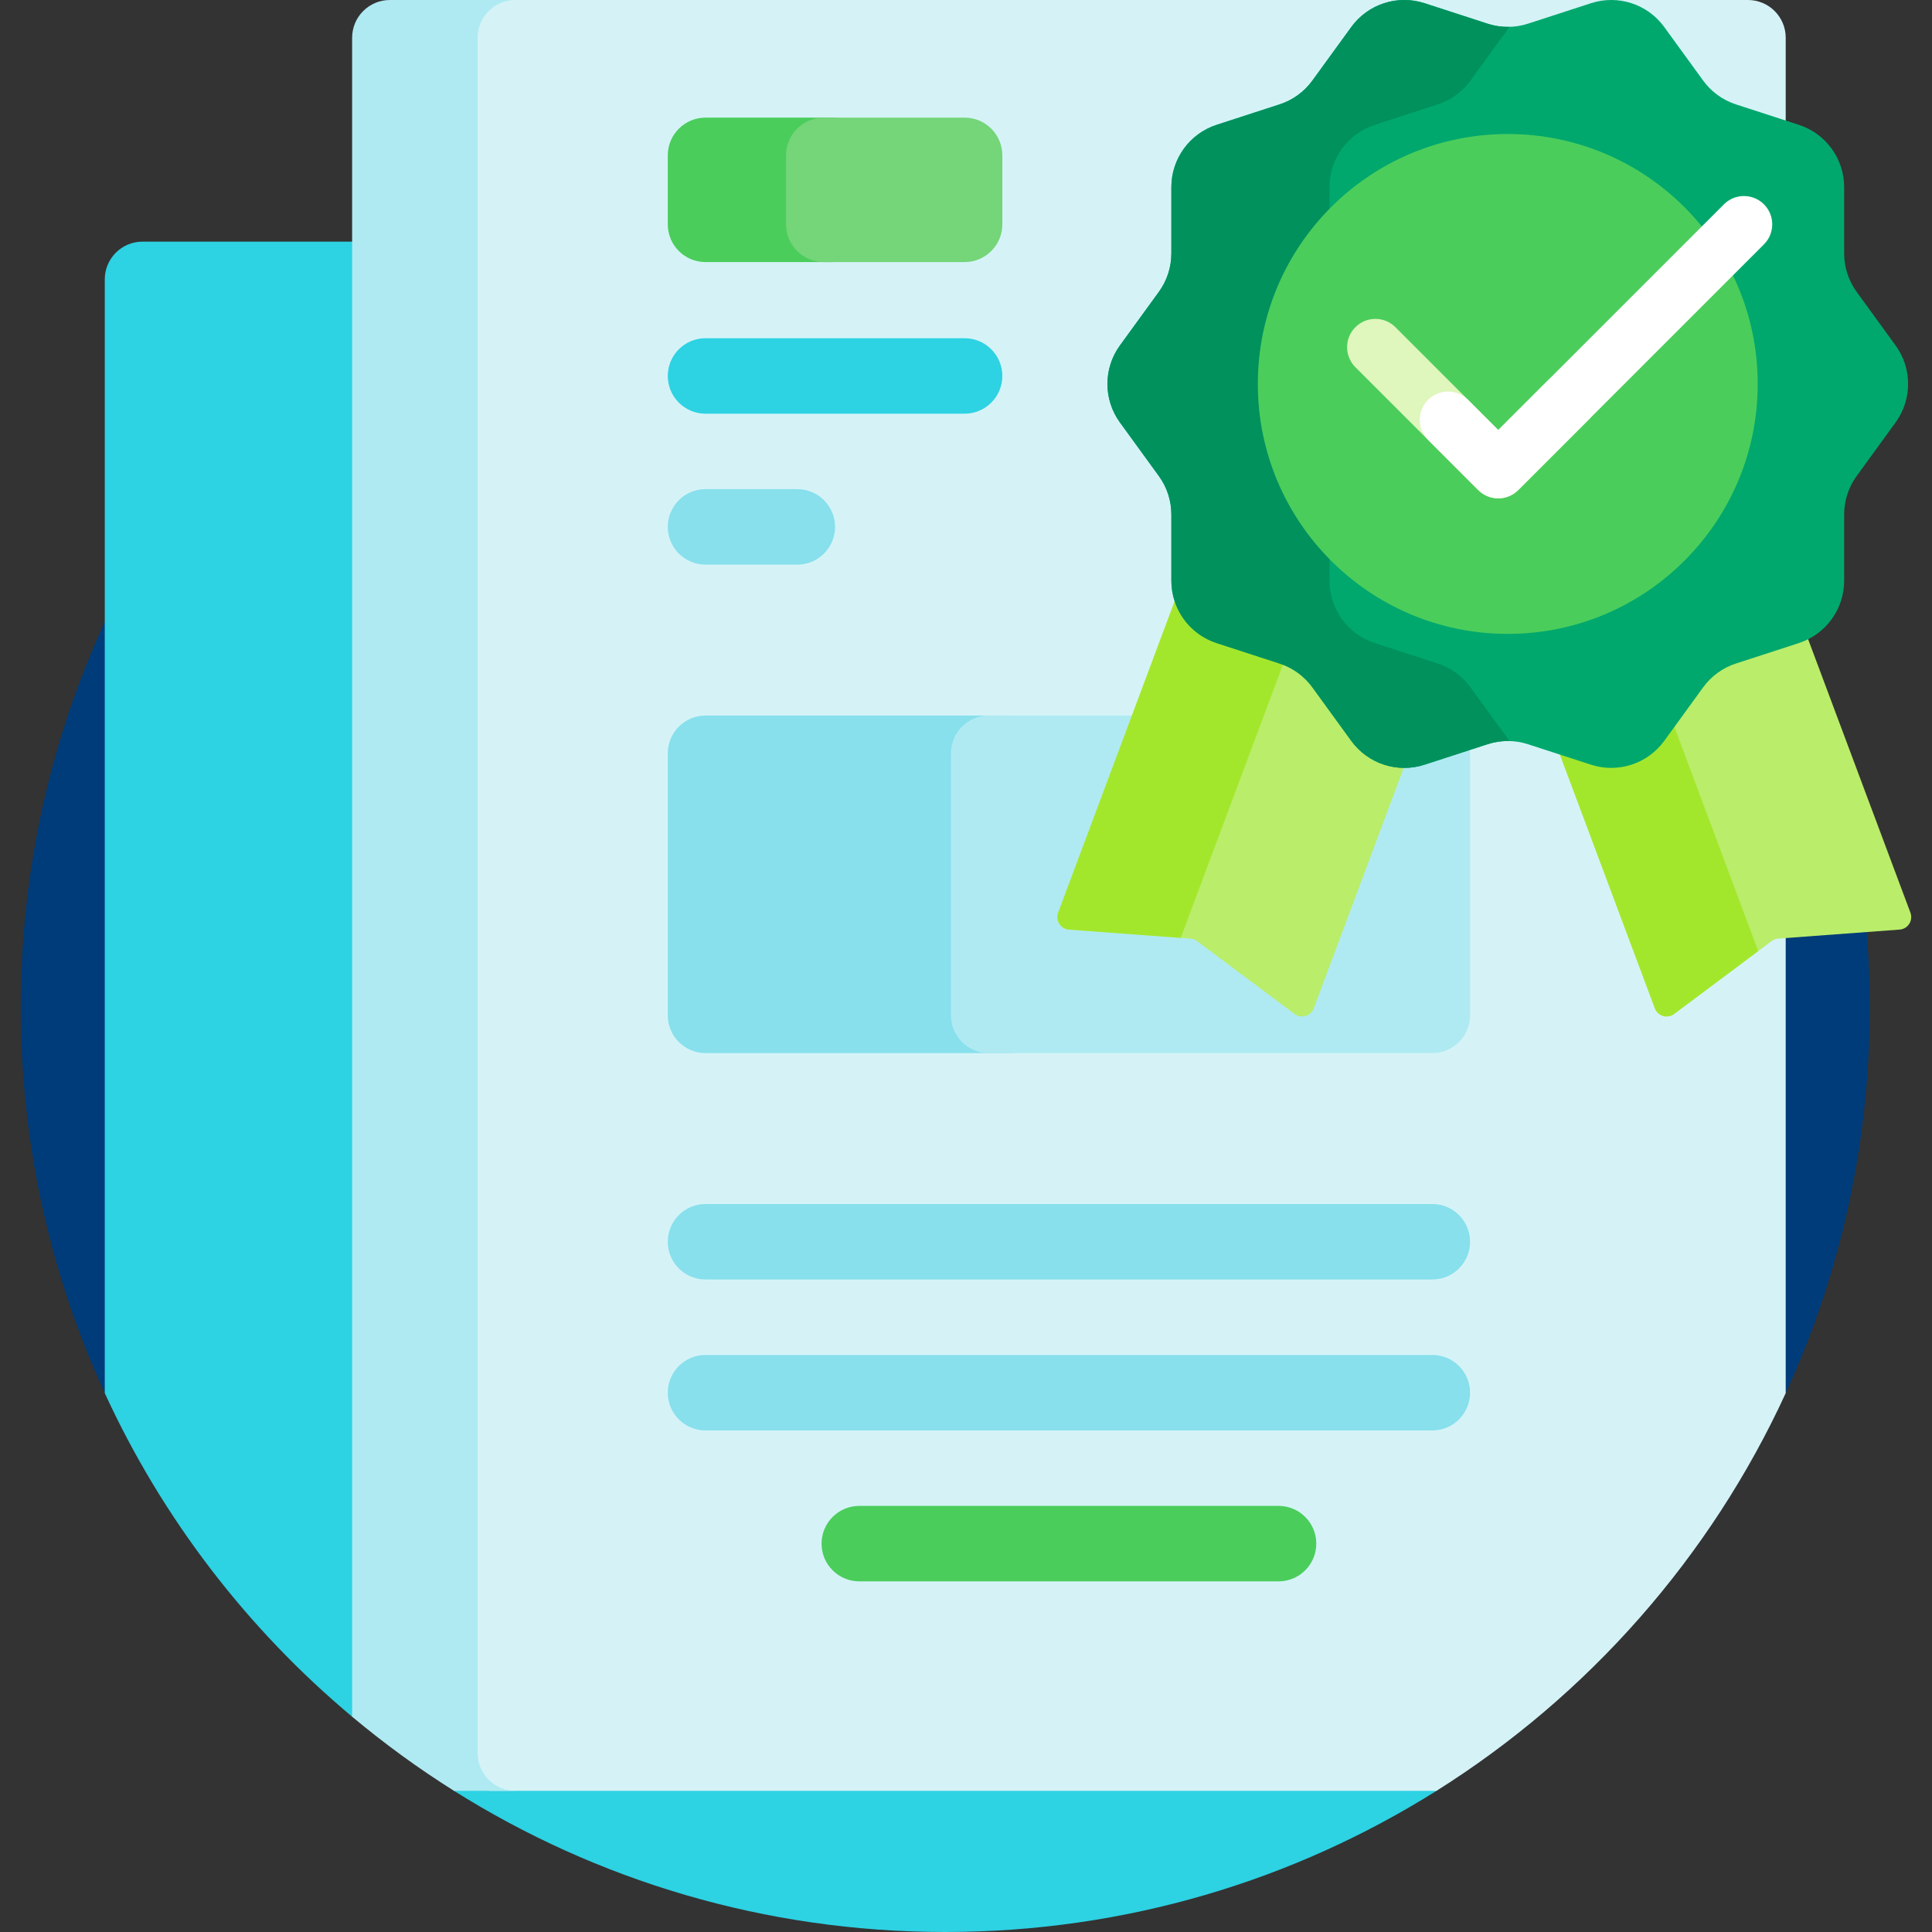
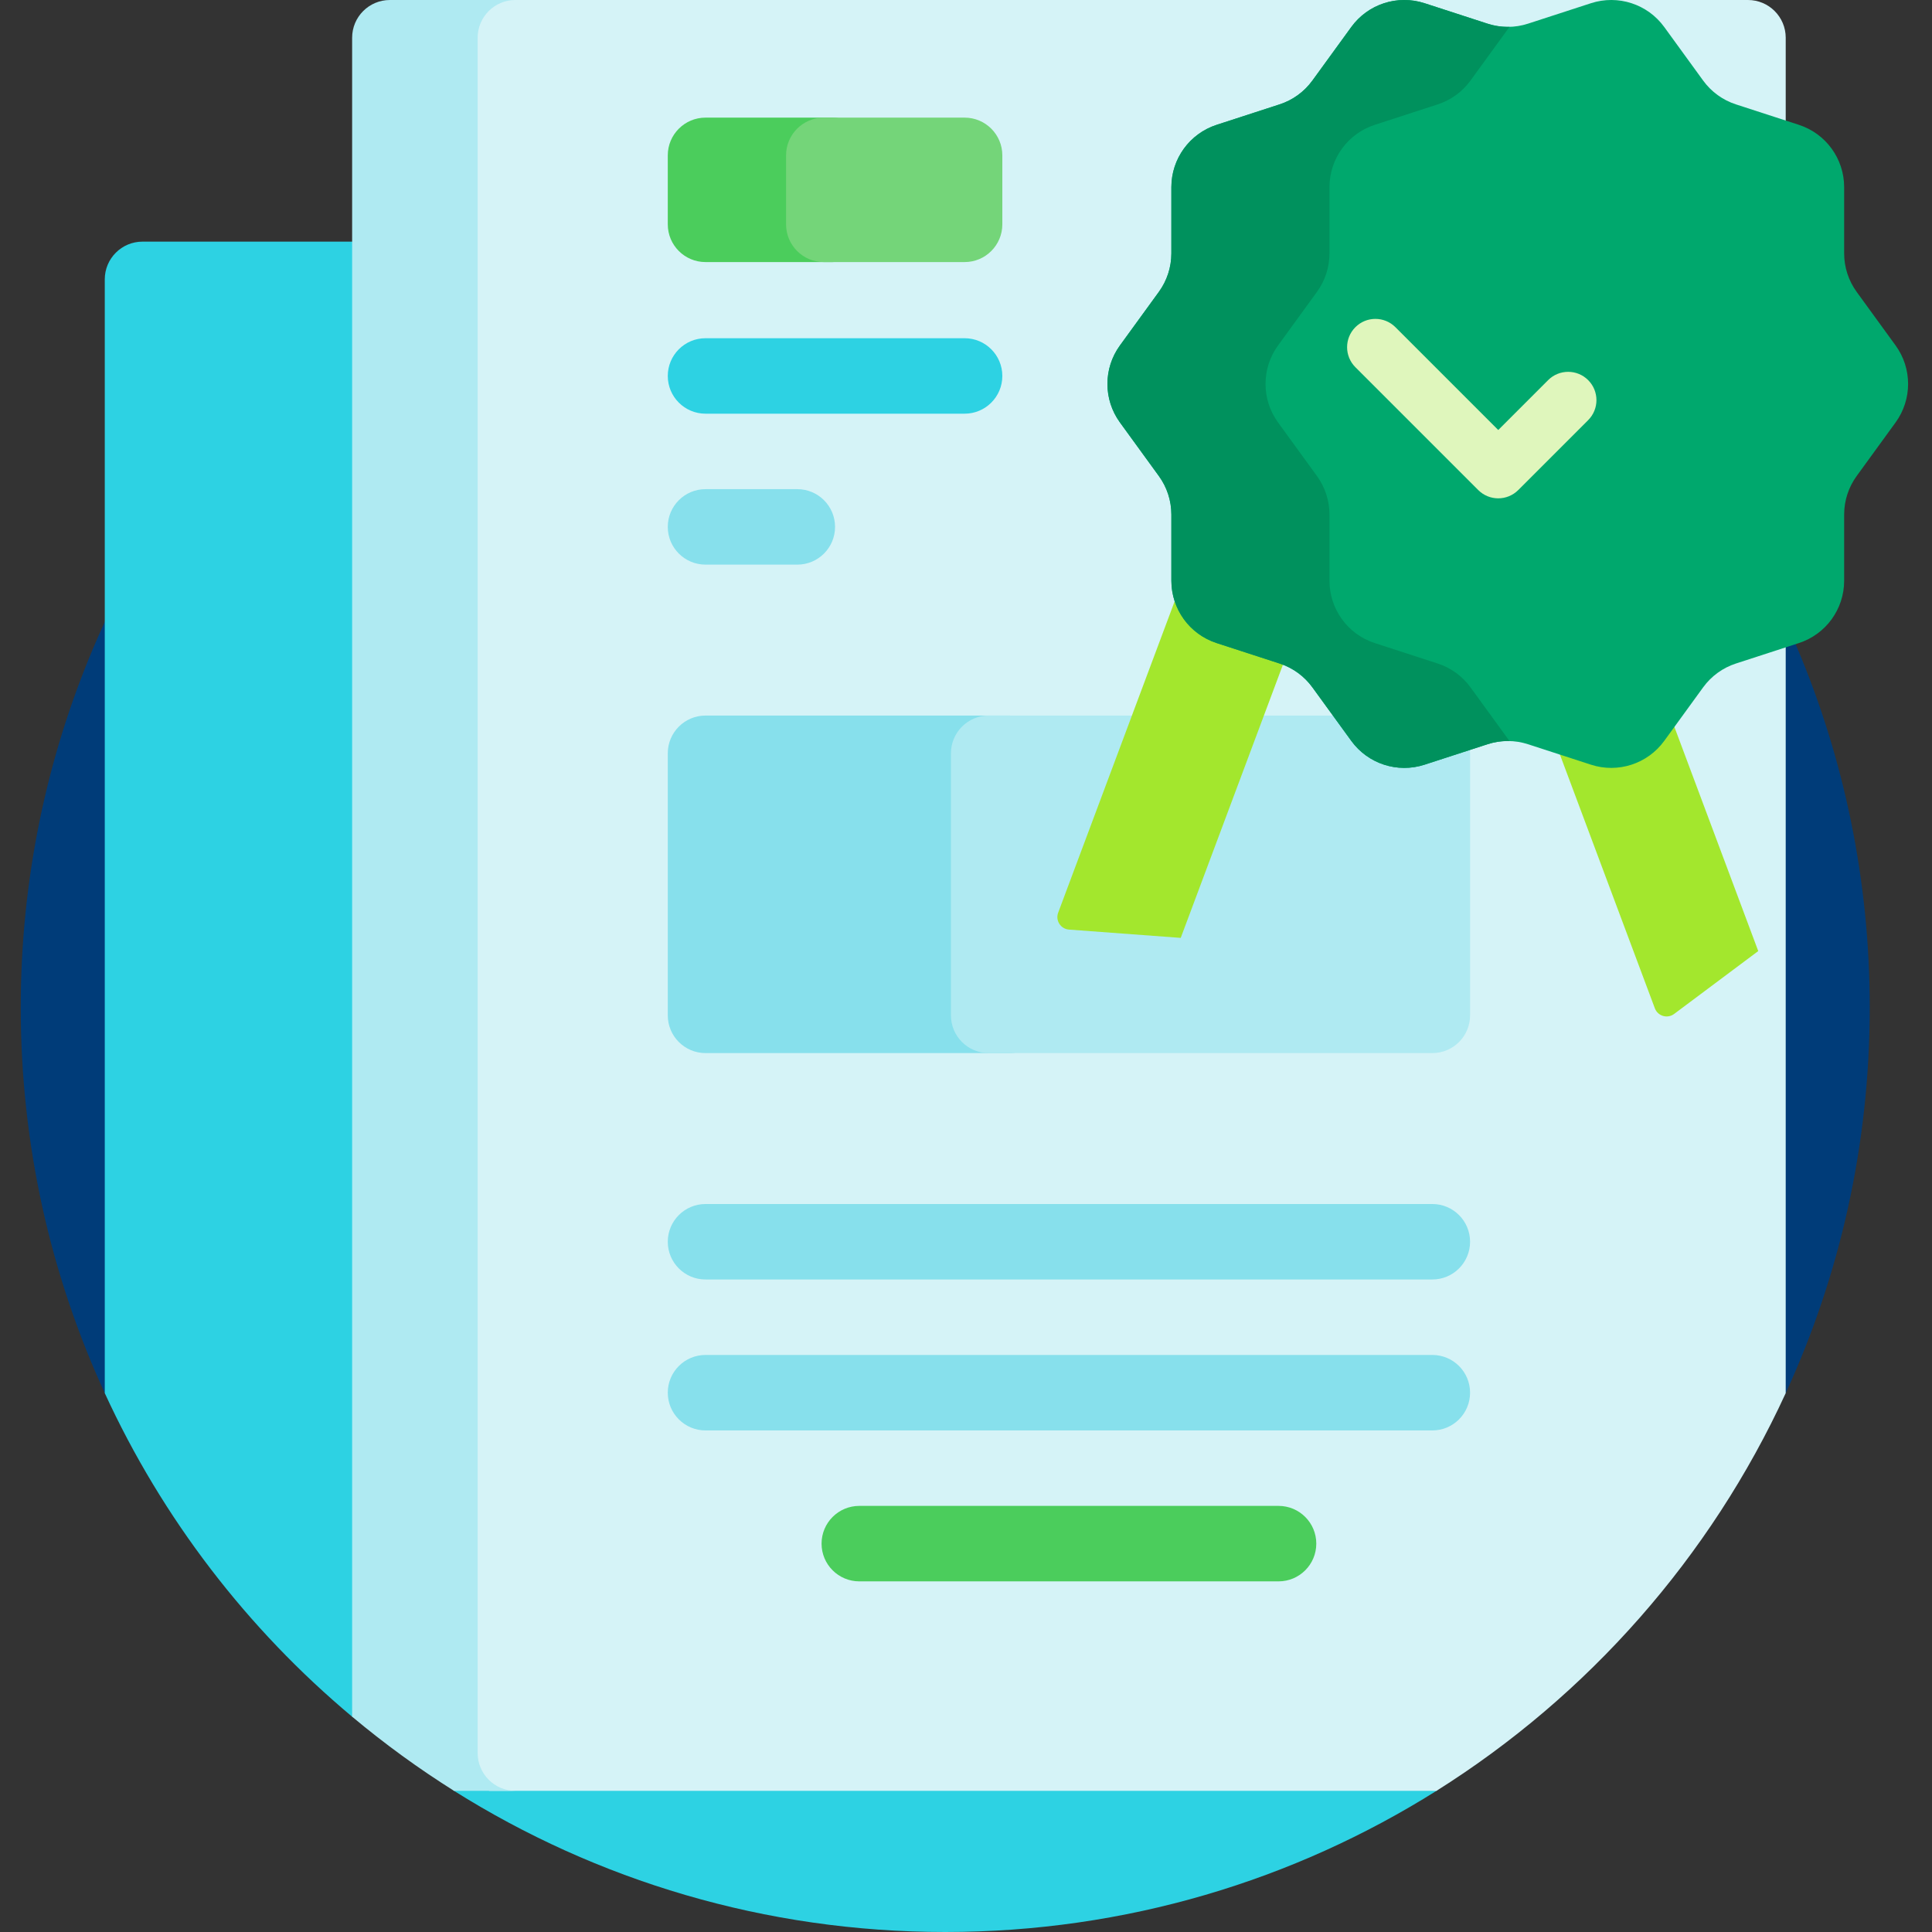
<svg xmlns="http://www.w3.org/2000/svg" id="Capa_1" enable-background="new 0 0 512 512" height="512" viewBox="0 0 512 512" width="512">
  <rect x="0" y="0" width="512" height="512" fill="#333333" stroke="none" />
  <g>
    <path d="m495.5 267c0 36.475-7.971 71.089-22.266 102.194-1.843 4.011-19.684-.553-21.734 3.338-41.029 77.866-106.869 128.681-201 128.681-94.049 0-166.446-54.38-207.511-132.135-2.09-3.957-13.348 4.198-15.223.116-14.295-31.105-22.266-65.719-22.266-102.194 0-135.31 109.69-245 245-245s245 109.69 245 245z" fill="#003c79" />
    <path d="m407.681 235.497v205.631c-6.397 5.355-13.071 10.391-19.998 15.08-2.304 1.56-4.635 16.895-6.994 18.377-37.718 23.705-82.352 37.415-130.189 37.415s-92.471-13.71-130.189-37.415c-1.186-.745 1.638-5.459.466-6.224-6.978-4.554-13.71-9.455-20.172-14.677-1.103-.891-6.199 2.167-7.286 1.257-27.742-23.226-50.264-52.48-65.553-85.747v-133.697-161.461c0-5.523 4.477-10 10-10h369.915z" fill="#2dd2e3" />
    <path d="m129.973 0h333.261c5.523 0 10 4.477 10 10v359.194c-19.987 43.489-52.335 80.12-92.545 105.391h-251.061l-9.655-7.856v-456.729c0-5.523 4.477-10 10-10z" fill="#d5f3f7" />
    <path d="m136.585 474.585h-16.274c-9.451-5.94-18.468-12.508-26.992-19.644v-444.941c0-5.523 4.477-10 10-10h33.266c-5.523 0-10 4.477-10 10v454.585c0 5.523 4.477 10 10 10z" fill="#afeaf2" />
    <path d="m267.543 279.078h-80.574c-5.523 0-10-4.477-10-10v-69.445c0-5.523 4.477-10 10-10h80.574c5.523 0 10 4.477 10 10v69.445c0 5.522-4.478 10-10 10z" fill="#87e0ec" />
    <path d="m379.585 279.078h-117.574c-5.523 0-10-4.477-10-10v-69.445c0-5.523 4.477-10 10-10h117.574c5.523 0 10 4.477 10 10v69.445c0 5.522-4.477 10-10 10z" fill="#afeaf2" />
    <path d="m379.585 379.078h-192.617c-5.523 0-10-4.477-10-10 0-5.523 4.477-10 10-10h192.617c5.523 0 10 4.477 10 10 0 5.522-4.477 10-10 10zm10-50c0-5.523-4.477-10-10-10h-192.617c-5.523 0-10 4.477-10 10 0 5.523 4.477 10 10 10h192.617c5.523 0 10-4.478 10-10zm-168.287-189.446c0-5.523-4.477-10-10-10h-24.33c-5.523 0-10 4.477-10 10 0 5.523 4.477 10 10 10h24.33c5.523 0 10-4.477 10-10z" fill="#87e0ec" />
    <path d="m255.628 109.632h-68.66c-5.523 0-10-4.477-10-10 0-5.523 4.477-10 10-10h68.66c5.523 0 10 4.477 10 10 0 5.523-4.477 10-10 10z" fill="#2dd2e3" />
    <path d="m338.83 419.078h-111.107c-5.523 0-10-4.477-10-10 0-5.523 4.477-10 10-10h111.107c5.523 0 10 4.477 10 10 0 5.522-4.477 10-10 10z" fill="#4bcd5c" />
    <path d="m220.564 69.452h-33.596c-5.523 0-10-4.477-10-10v-18.279c0-5.523 4.477-10 10-10h33.596c5.523 0 10 4.477 10 10v18.279c0 5.523-4.477 10-10 10z" fill="#4bcd5c" />
    <path d="m255.628 69.452h-37.311c-5.523 0-10-4.477-10-10v-18.279c0-5.523 4.477-10 10-10h37.311c5.523 0 10 4.477 10 10v18.279c0 5.523-4.477 10-10 10z" fill="#74d579" />
-     <path d="m503.416 246.353-32.17 2.386c-.633.047-1.238.273-1.747.653l-25.837 19.315c-1.777 1.329-4.332.579-5.11-1.499l-45.195-120.806-45.195 120.806c-.778 2.078-3.333 2.828-5.11 1.499l-25.837-19.315c-.508-.38-1.114-.606-1.747-.653l-32.17-2.386c-2.213-.164-3.648-2.407-2.871-4.485l78.013-208.531c.644-1.721 2.562-2.595 4.283-1.951l30.633 11.46 30.633-11.46c1.722-.644 3.639.229 4.283 1.951l78.013 208.531c.779 2.078-.657 4.32-2.869 4.485z" fill="#baed6a" />
    <path d="m465.954 252.042-22.292 16.665c-1.777 1.329-4.332.579-5.11-1.499l-66.314-177.258-59.333 158.598-29.606-2.196c-2.213-.164-3.648-2.407-2.871-4.485l78.013-208.531c.644-1.721 2.562-2.595 4.283-1.951l27.565 10.312-1.513 4.046z" fill="#a3e72d" />
    <path d="m502.35 111.954-10.316 14.199c-2.155 2.966-3.315 6.538-3.315 10.203v17.551c0 7.521-4.843 14.186-11.995 16.51l-16.692 5.424c-3.486 1.133-6.525 3.34-8.679 6.306l-10.316 14.199c-4.42 6.084-12.256 8.63-19.408 6.306l-16.692-5.424c-3.486-1.133-7.242-1.133-10.729 0l-16.691 5.424c-7.152 2.324-14.988-.222-19.408-6.306l-10.316-14.199c-2.155-2.966-5.193-5.173-8.68-6.306l-16.691-5.424c-7.152-2.324-11.995-8.989-11.995-16.51v-17.551c0-3.666-1.16-7.238-3.315-10.203l-10.316-14.199c-4.42-6.084-4.42-14.323 0-20.407l10.316-14.199c2.155-2.966 3.315-6.538 3.315-10.204v-17.55c0-7.52 4.843-14.186 11.995-16.51l16.691-5.423c3.487-1.133 6.525-3.34 8.68-6.306l10.316-14.199c4.42-6.084 12.256-8.63 19.408-6.306l16.691 5.423c3.487 1.133 7.242 1.133 10.729 0l16.692-5.423c7.152-2.324 14.988.222 19.408 6.306l10.316 14.199c2.155 2.966 5.193 5.173 8.679 6.306l16.692 5.423c7.152 2.324 11.995 8.989 11.995 16.51v17.551c0 3.666 1.161 7.238 3.315 10.204l10.316 14.199c4.421 6.083 4.421 14.322 0 20.406z" fill="#00a86d" />
    <path d="m400.039 196.385c-1.966-.053-3.938.228-5.831.843l-16.691 5.424c-7.152 2.324-14.988-.222-19.408-6.306l-10.316-14.199c-2.155-2.966-5.193-5.173-8.68-6.306l-16.691-5.424c-7.152-2.324-11.995-8.989-11.995-16.51v-17.551c0-3.666-1.16-7.238-3.315-10.203l-10.316-14.199c-4.42-6.084-4.42-14.323 0-20.407l10.316-14.199c2.155-2.966 3.315-6.538 3.315-10.204v-17.55c0-7.52 4.843-14.186 11.995-16.51l16.691-5.423c3.487-1.133 6.525-3.34 8.68-6.306l10.316-14.199c4.42-6.084 12.256-8.63 19.408-6.306l16.691 5.423c1.893.615 3.865.895 5.831.843-.01.013-.02.027-.03.04l-10.316 14.199c-2.155 2.966-5.193 5.173-8.68 6.306l-16.691 5.423c-7.152 2.324-11.995 8.989-11.995 16.51v17.551c0 3.666-1.16 7.238-3.315 10.204l-10.316 14.199c-4.42 6.084-4.42 14.323 0 20.407l10.316 14.199c2.155 2.966 3.315 6.538 3.315 10.203v17.551c0 7.521 4.843 14.186 11.995 16.51l16.691 5.424c3.486 1.133 6.525 3.34 8.68 6.306l10.316 14.199c.011.011.021.024.03.038z" fill="#00915d" />
-     <path d="m465.809 101.751c0 36.581-29.655 66.236-66.236 66.236s-66.236-29.655-66.236-66.236 29.655-66.236 66.236-66.236 66.236 29.655 66.236 66.236z" fill="#4bcd5c" />
    <path d="m420.879 111.342-18.525 18.525c-1.465 1.464-3.385 2.197-5.304 2.197s-3.839-.732-5.304-2.197l-32.556-32.555c-2.929-2.929-2.929-7.678 0-10.606 2.93-2.929 7.678-2.929 10.607 0l27.253 27.253 13.221-13.222c2.93-2.929 7.678-2.929 10.607 0 2.93 2.928 2.93 7.677.001 10.605z" fill="#dff6bc" />
-     <path d="m467.467 64.755-65.112 65.113c-1.465 1.464-3.385 2.197-5.304 2.197s-3.839-.732-5.304-2.197l-13.302-13.302c-2.929-2.929-2.929-7.678 0-10.606 2.93-2.929 7.678-2.929 10.607 0l7.998 7.998 59.809-59.81c2.93-2.929 7.678-2.929 10.607 0 2.93 2.929 2.93 7.678.001 10.607z" fill="#fff" />
  </g>
</svg>